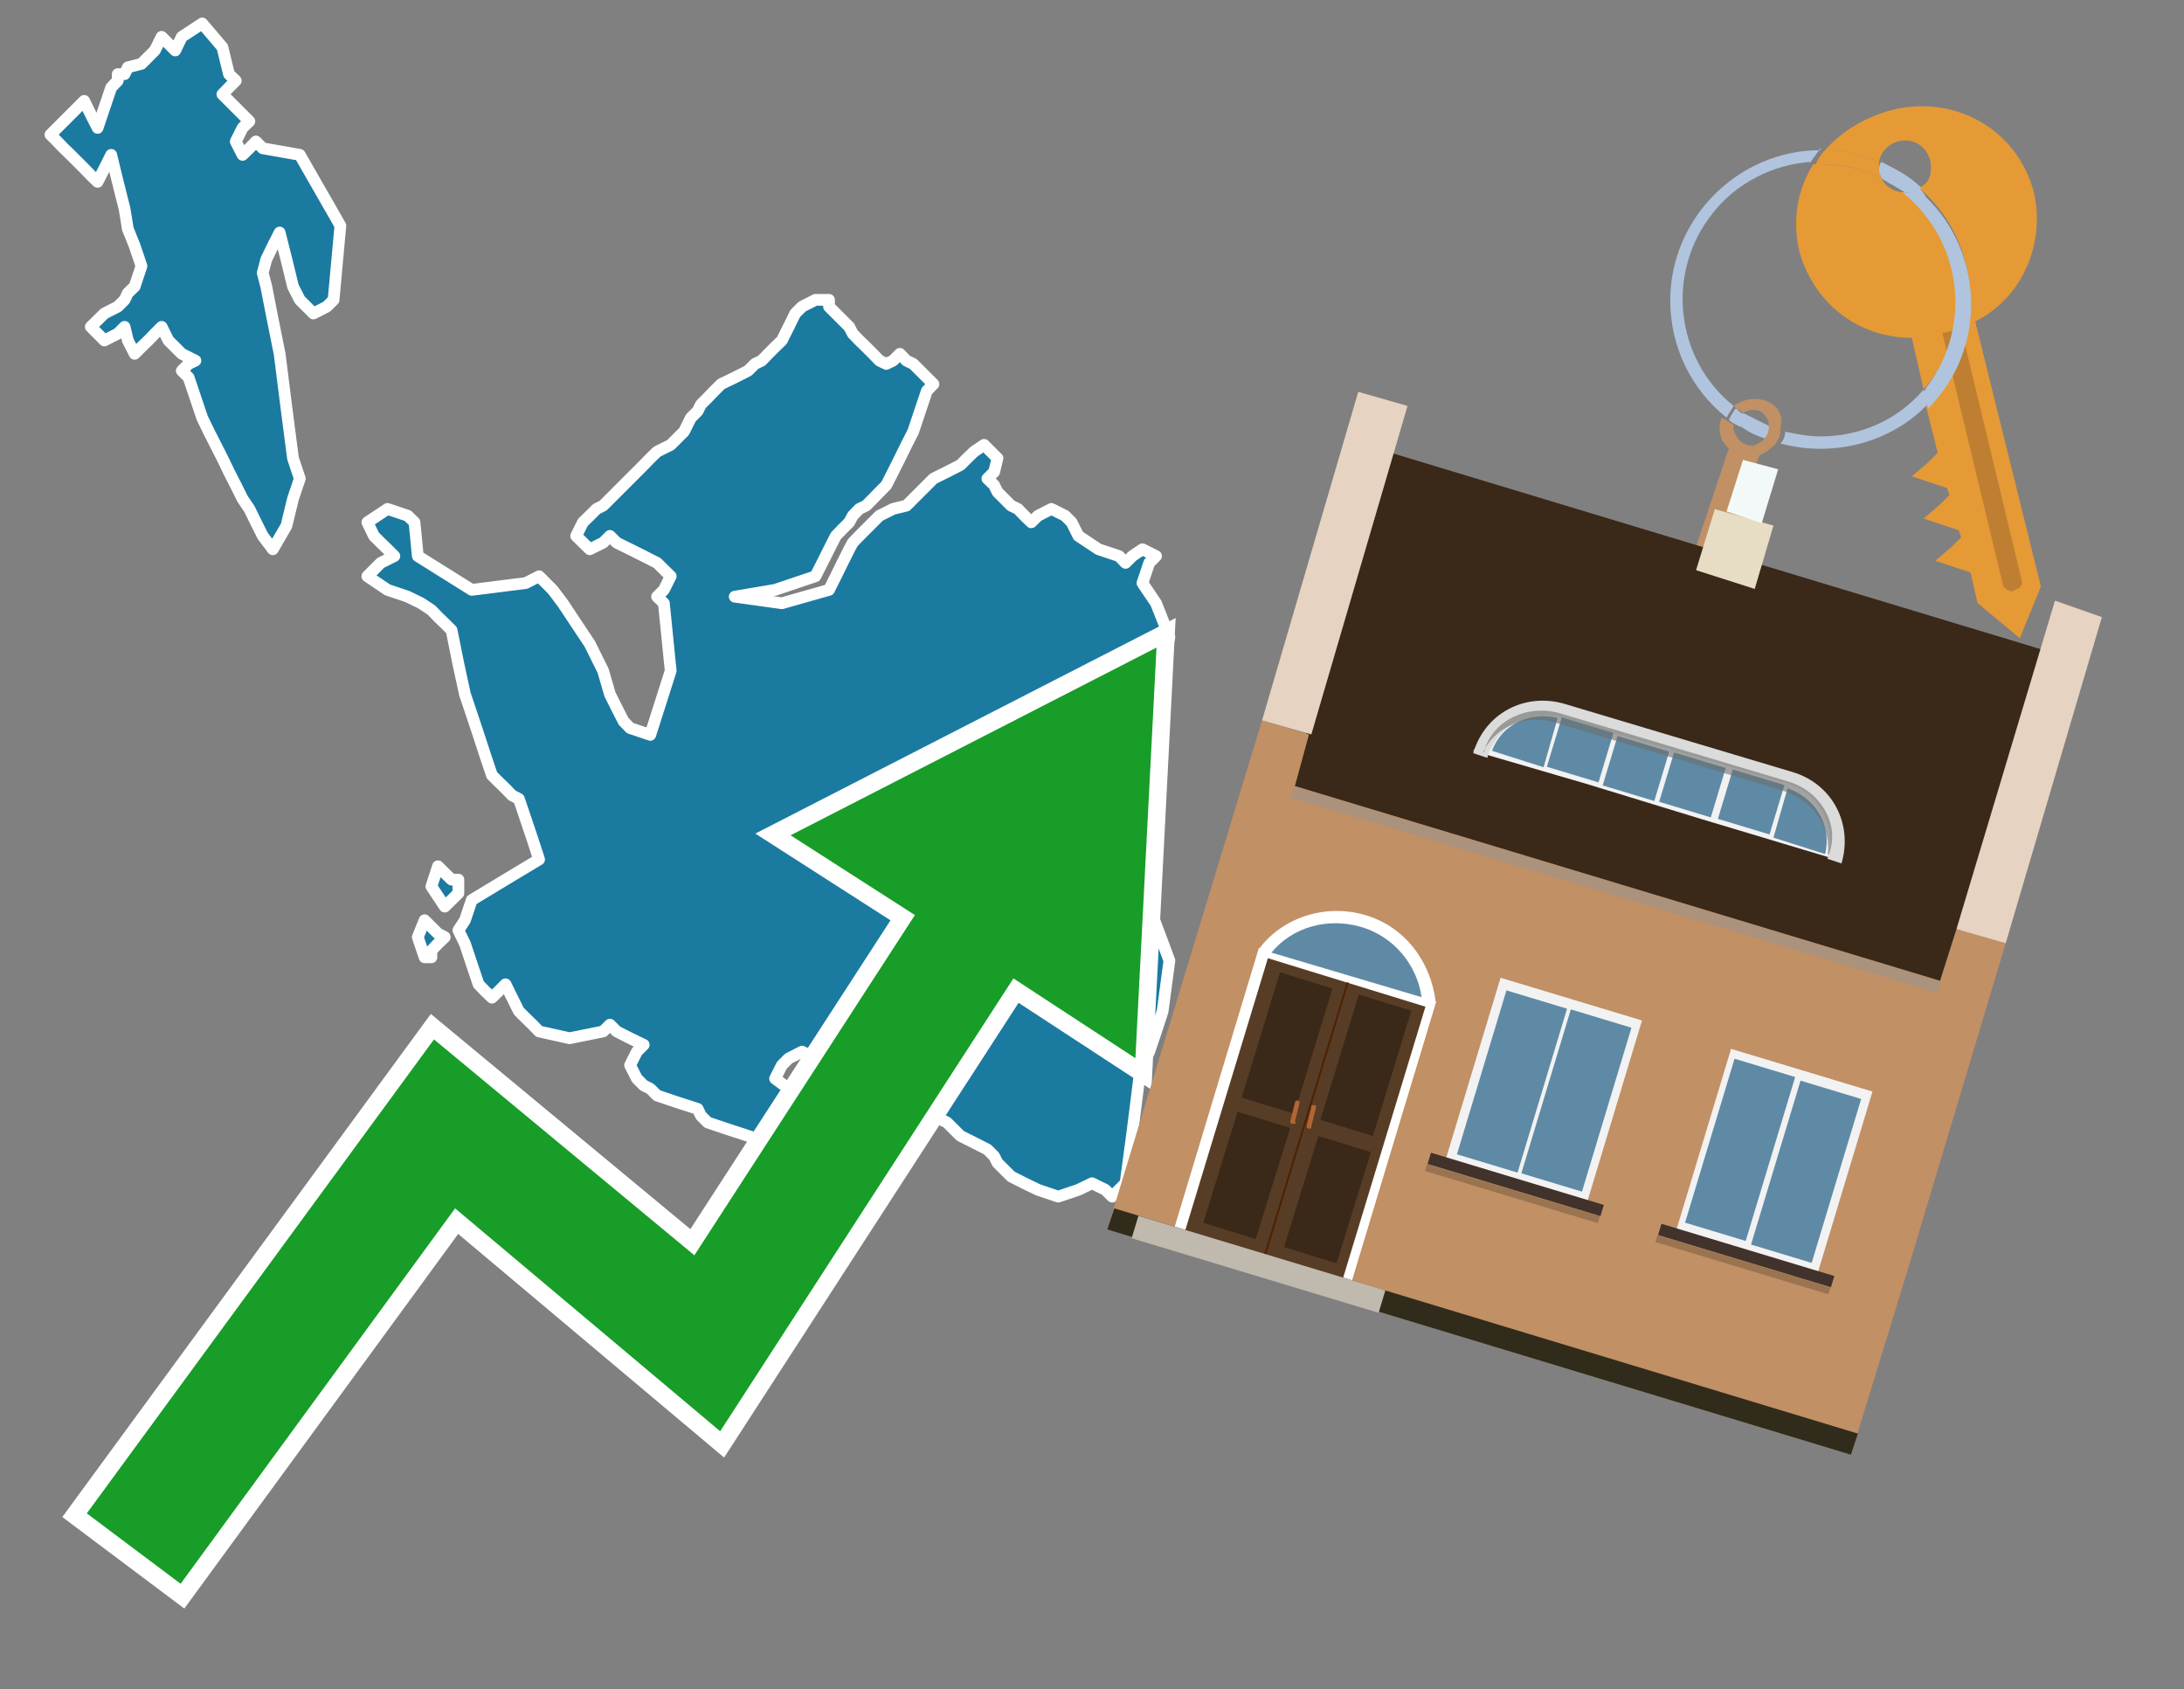
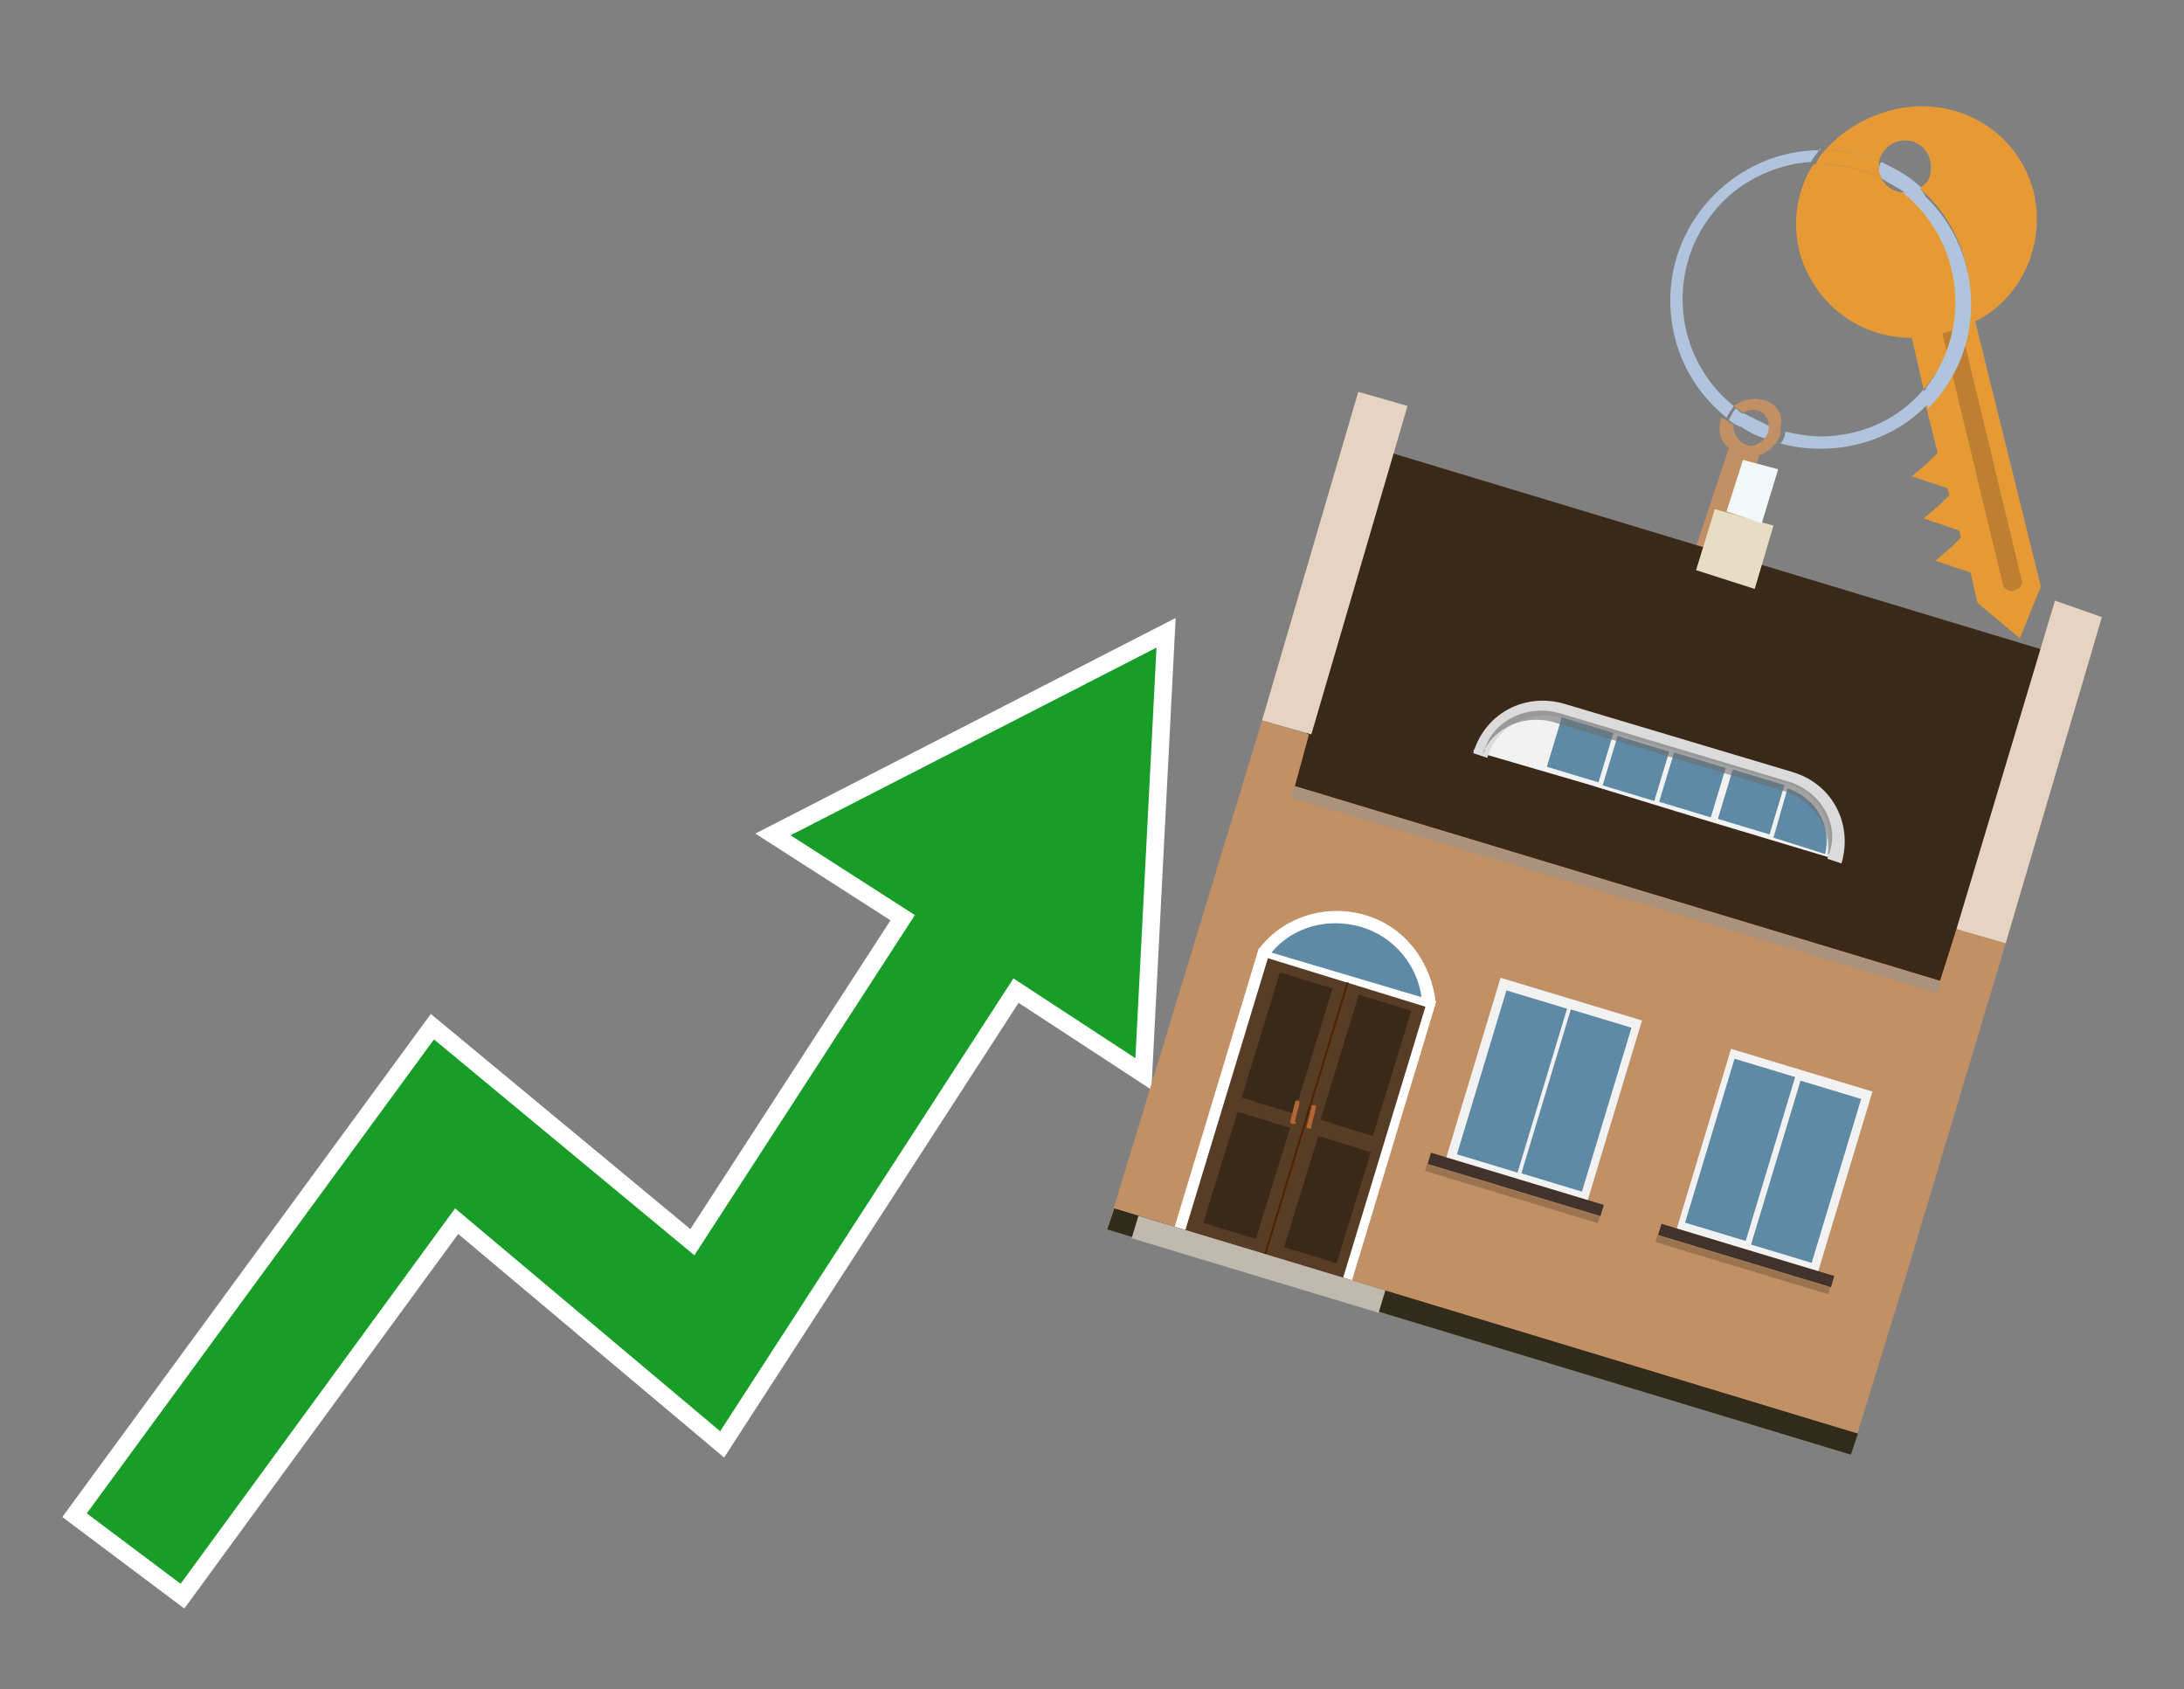
<svg xmlns="http://www.w3.org/2000/svg" version="1.1" id="Text" x="0px" y="0px" width="93.1px" height="72px" viewBox="0 0 93.1 72" style="enable-background:new 0 0 93.1 72;" xml:space="preserve">
  <rect x="0" y="0" width="93.1" height="72" fill="#808080" stroke="none" />
  <style type="text/css">
	.st0{fill:#1B7AA0;stroke:#FFFFFF;stroke-width:0.5;stroke-linejoin:round;}
	.st1{fill:none;stroke:#FFFFFF;stroke-width:1.5;stroke-miterlimit:10;}
	.st2{fill:#179D28;}
	.st3{fill:#E69A35;}
	.st4{fill:#B0C4DE;}
	.st5{fill:#C19065;}
	.st6{fill:#BF7F32;}
	.st7{fill-rule:evenodd;clip-rule:evenodd;fill:#3A2819;}
	.st8{fill-rule:evenodd;clip-rule:evenodd;fill:#C19065;}
	.st9{opacity:0.5;fill-rule:evenodd;clip-rule:evenodd;fill:#949494;}
	.st10{fill-rule:evenodd;clip-rule:evenodd;fill:#E6D3C1;}
	.st11{fill-rule:evenodd;clip-rule:evenodd;fill:#312B1B;}
	.st12{fill-rule:evenodd;clip-rule:evenodd;fill:#E7DDC4;}
	.st13{fill-rule:evenodd;clip-rule:evenodd;fill:#F3F9F8;}
	.st14{fill-rule:evenodd;clip-rule:evenodd;fill:#F2F2F2;}
	.st15{fill-rule:evenodd;clip-rule:evenodd;fill:#5F8AA5;}
	.st16{fill-rule:evenodd;clip-rule:evenodd;fill:#41322B;}
	.st17{opacity:0.2;fill-rule:evenodd;clip-rule:evenodd;}
	.st18{fill:#5F8AA5;}
	.st19{fill:#DADBDA;}
	.st20{fill:#BD7A53;}
	.st21{opacity:0.6;fill-rule:evenodd;clip-rule:evenodd;fill:#6D6E6D;}
	.st22{fill:#FFFFFF;}
	.st23{fill-rule:evenodd;clip-rule:evenodd;fill:#FFFFFF;}
	.st24{fill:#573D25;}
	.st25{fill:#3A2819;}
	.st26{fill:#502100;}
	.st27{fill-rule:evenodd;clip-rule:evenodd;fill:#C0B9AD;}
	.st28{fill:#B26635;}
</style>
-   <path class="st0" d="M19.54,38.07L18.96,38.64L18.39,37.78L18.67,36.92L18.96,37.21L19.25,37.49L19.54,37.49ZM35.34,13.07L35.63,13.36L35.91,13.64L36.2,13.93L36.35,14.22L36.63,14.51L36.92,14.79L37.21,15.08L37.49,15.37L37.78,15.51L38.07,15.37L38.36,15.08L38.64,15.37L38.93,15.51L39.22,15.8L39.51,16.09L39.79,16.37L39.51,16.66L39.22,17.52L38.93,18.39L38.64,18.96L38.36,19.53L38.07,20.11L37.78,20.68L37.49,20.97L37.21,21.26L36.92,21.55L36.63,21.69L36.35,21.98L36.2,22.26L35.91,22.55L35.63,22.84L35.34,23.41L35.05,23.99L34.76,24.56L33.04,25.14L31.32,25.43L33.33,25.71L35.34,25.14L35.63,24.56L35.91,23.99L36.2,23.41L36.35,23.13L36.63,22.84L36.92,22.55L37.21,22.26L37.49,21.98L38.07,21.69L38.64,21.55L38.93,21.26L39.22,20.97L39.51,20.68L39.79,20.4L40.37,20.11L40.94,19.82L41.23,19.53L41.52,19.25L41.95,18.96L42.52,19.53L42.38,20.11L42.09,20.4L42.38,20.68L42.52,20.97L42.81,21.26L43.1,21.55L43.39,21.69L43.67,21.98L43.96,22.26L44.25,21.98L44.82,21.69L45.4,21.98L45.68,22.26L45.97,22.84L46.83,23.41L47.7,23.7L47.98,23.99L48.27,23.7L48.7,23.41L49.28,23.7L48.99,23.99L48.7,24.85L49.28,25.71L49.85,27.15L49.56,28.44L49.28,29.59L48.99,30.74L48.7,31.03L48.56,31.32L48.27,31.6L47.98,31.89L47.7,32.18L47.41,32.47L47.12,32.18L46.55,31.89L45.97,32.18L45.4,32.47L44.82,33.04L44.54,33.61L44.25,34.19L44.82,34.62L45.4,35.2L44.25,35.77L43.1,36.06L43.67,36.34L44.25,36.63L45.11,36.92L45.97,37.21L46.55,37.49L47.12,37.78L47.7,38.07L48.27,38.36L48.99,38.64L49.85,40.94L49.56,43.1L49.28,43.96L48.99,44.82L48.7,45.4L48.56,45.97L48.27,48.27L47.98,50.43L47.7,50.71L47.41,51.0L47.12,50.71L46.55,50.43L45.97,50.71L45.11,51.0L44.25,50.71L43.67,50.43L43.1,50.14L42.81,49.85L42.52,49.56L42.38,49.28L42.09,48.99L41.52,48.7L40.94,48.41L40.66,48.13L40.37,47.84L39.79,47.55L39.22,46.98L38.64,46.4L38.07,46.26L37.78,45.97L37.49,45.68L37.21,45.4L36.92,45.68L36.63,45.97L36.35,46.26L35.91,46.4L35.34,45.97L35.05,45.4L34.76,45.11L34.19,44.82L33.62,45.11L33.33,45.4L33.04,45.97L33.62,46.4L34.19,46.69L33.9,46.98L33.62,47.84L32.75,48.7L31.89,48.41L31.03,48.13L30.17,47.84L29.88,47.55L29.74,47.26L28.87,46.98L28.01,46.69L27.72,46.4L27.44,46.26L27.15,45.97L26.86,45.4L27.15,44.82L27.44,44.53L26.86,44.25L26.29,43.96L26.0,43.67L25.71,43.96L24.28,44.25L22.98,43.96L22.7,43.67L22.41,43.39L22.12,43.1L21.83,42.52L21.55,41.95L21.26,42.24L20.97,42.52L20.68,42.24L20.4,41.95L20.11,41.09L19.82,40.22L19.54,39.65L19.82,39.22L20.11,38.36L21.55,37.49L22.98,36.63L22.7,35.77L22.41,34.91L22.12,34.05L21.83,33.9L21.55,33.61L21.26,33.33L20.97,33.04L20.68,32.18L20.4,31.32L20.11,30.45L19.82,29.59L19.54,28.3L19.25,26.86L18.96,26.57L18.67,26.29L18.39,26.0L17.95,25.71L17.38,25.43L16.52,25.14L15.66,24.56L16.23,23.99L16.81,23.7L16.52,23.41L16.23,23.13L15.94,22.84L15.66,22.26L16.52,21.69L17.38,21.98L17.67,22.26L17.81,23.7L20.11,25.14L22.41,24.85L22.98,24.56L23.56,25.14L23.99,25.71L24.56,26.57L25.14,27.44L25.71,28.59L26.0,29.59L26.29,30.17L26.58,30.74L26.86,31.03L27.72,31.32L28.59,28.59L28.3,25.71L28.01,25.43L28.3,25.14L28.59,24.56L28.01,23.99L27.44,23.7L26.86,23.41L26.29,23.13L26.0,22.84L25.71,23.13L25.14,23.41L24.56,22.84L24.85,22.26L25.14,21.98L25.43,21.69L25.71,21.55L26.0,21.26L26.29,20.97L26.58,20.68L26.86,20.4L27.15,20.11L27.44,19.82L27.72,19.53L28.01,19.25L28.59,18.96L29.16,18.39L29.45,17.81L29.74,17.52L29.88,17.24L30.17,16.95L30.45,16.66L30.74,16.37L31.32,16.09L31.89,15.8L32.18,15.51L32.47,15.37L32.75,15.08L33.04,14.79L33.33,14.51L33.62,13.93L33.9,13.36L34.19,13.07L34.76,12.78L35.34,12.78ZM18.1,40.8L17.81,39.94L18.1,39.22L18.39,39.51L18.67,39.79L18.96,39.94L18.67,40.22L18.39,40.51L18.39,40.8ZM5.31,3.16L5.45,2.87L6.03,2.72L6.6,2.15L6.89,1.57L7.18,1.86L7.47,2.15L7.75,1.57L8.62,1.0L9.48,2.01L9.76,3.16L10.05,3.44L9.76,3.73L9.48,4.02L9.76,4.3L10.05,4.59L10.34,4.88L10.63,5.17L10.34,5.45L10.05,6.03L10.34,6.6L10.63,6.32L10.91,6.03L11.2,6.32L12.78,6.6L14.51,9.62L14.22,12.78L13.93,13.07L13.36,13.36L12.78,12.78L12.49,12.21L12.21,11.06L11.92,9.91L11.63,10.48L11.35,11.06L11.2,11.63L11.35,12.21L11.63,13.64L11.92,15.08L12.21,17.38L12.49,19.53L12.78,20.4L12.49,21.26L12.21,22.41L11.63,23.41L11.2,22.84L10.91,22.26L10.63,21.69L10.34,21.26L10.05,20.68L9.76,20.11L9.48,19.53L9.19,18.96L8.9,18.39L8.62,17.81L8.33,16.95L8.04,16.09L7.75,15.8L8.04,15.51L8.33,15.37L7.75,15.08L7.18,14.51L6.89,13.93L6.6,14.22L6.32,14.51L6.03,14.79L5.74,15.08L5.45,14.51L5.31,13.93L5.02,14.22L4.45,14.51L3.87,13.93L4.45,13.36L5.02,13.07L5.31,12.78L5.45,12.49L5.74,12.21L6.03,11.34L5.74,10.48L5.45,9.76L5.31,8.9L5.02,7.75L4.74,6.6L4.45,7.18L4.16,7.75L3.87,7.47L3.59,7.18L3.3,6.89L3.01,6.6L2.72,6.32L2.44,6.03L2.15,5.74L2.44,5.45L2.72,5.17L3.01,4.88L3.3,4.59L3.59,4.3L3.87,4.88L4.16,5.45L4.45,4.59L4.74,3.73L5.02,3.44L5.02,3.16Z" />
  <polygon class="st1" points="49.3,27.6 33.7,35.6 39,39 29.6,53.5 18.5,44.3 3.7,64.5 7.7,67.5 19.4,51.5 30.7,61 43.2,41.7   48.4,45.1 " />
  <polygon class="st2" points="49.3,27.6 33.7,35.6 39,39 29.6,53.5 18.5,44.3 3.7,64.5 7.7,67.5 19.4,51.5 30.7,61 43.2,41.7   48.4,45.1 " />
  <path class="st3" d="M80.2,7.6c0-0.1-0.1-0.2-0.1-0.3c0-0.1,0-0.3,0-0.4c-0.7-0.3-1.5-0.5-2.3-0.5c-0.2,0.2-0.3,0.4-0.4,0.6  c0.1,0,0.2,0,0.3,0C78.5,7,79.4,7.2,80.2,7.6z" />
  <path class="st4" d="M77.6,6.4c-3.5,0-6.4,2.9-6.4,6.4c0,2,0.9,3.8,2.4,5c0.1-0.2,0.2-0.3,0.3-0.5c-2.5-2-2.9-5.7-0.9-8.2  c1-1.3,2.6-2.1,4.2-2.2c0.1-0.2,0.3-0.4,0.4-0.6V6.4z" />
  <path class="st3" d="M84.2,13.7c2-1,3-3.3,2.5-5.5C86,5.5,83.3,4,80.6,4.7c-1.1,0.3-2.1,0.9-2.8,1.7c0.8,0,1.6,0.2,2.3,0.5  c0.1-0.6,0.7-1,1.3-0.9c0.6,0.1,1,0.7,0.9,1.3c0,0.3-0.2,0.6-0.5,0.7c2.7,2.3,2.9,6.4,0.6,9c-0.1,0.1-0.2,0.2-0.3,0.3l0.5,2  l-0.4,0.4l-0.7,0.6l0.9,0.3l0.6,0.2l0.1,0.3l-0.4,0.4L82,22.1l0.9,0.3l0.6,0.2l0.1,0.3l-0.4,0.4l-0.7,0.6l0.9,0.3l0.6,0.2l0.3,1.3  l1.8,1.5L87,25L84.2,13.7z" />
  <path class="st3" d="M81.2,8.2c-0.4,0-0.8-0.2-1-0.6C79.4,7.2,78.5,7,77.6,7c-0.1,0-0.2,0-0.3,0c-0.7,1.1-0.9,2.4-0.6,3.7  c0.6,2.2,2.5,3.7,4.8,3.7l0.5,2.2c2.1-2.4,1.9-6.1-0.6-8.2C81.3,8.3,81.2,8.3,81.2,8.2z" />
  <path class="st4" d="M74.1,18.1c0.4,0.3,0.8,0.5,1.2,0.6c0.1-0.1,0.2-0.3,0.2-0.5l0,0c-0.4-0.2-0.8-0.4-1.2-0.6  C74.2,17.8,74.1,17.9,74.1,18.1z" />
  <path class="st4" d="M74.4,17.7c-0.2-0.1-0.3-0.2-0.4-0.3c-0.1,0.1-0.2,0.3-0.3,0.5c0.1,0.1,0.3,0.2,0.5,0.3  C74.1,17.9,74.2,17.8,74.4,17.7z" />
  <path class="st5" d="M74.8,17c-0.3,0-0.6,0.1-0.9,0.3c0.1,0.1,0.3,0.2,0.4,0.3c0.3-0.2,0.8-0.2,1,0.2c0.1,0.1,0.1,0.3,0.1,0.4l0,0  c0,0.4-0.3,0.7-0.7,0.8c-0.4,0-0.7-0.3-0.8-0.7c0,0,0,0,0-0.1v-0.1c-0.2-0.1-0.3-0.2-0.5-0.3c-0.2,0.4-0.1,1,0.3,1.3l-1.7,5.1  l1.3,0.3l1.7-5.1c0.3-0.1,0.5-0.3,0.7-0.5c0.1-0.2,0.2-0.3,0.2-0.5c0-0.1,0-0.1,0-0.2C76.1,17.5,75.5,17,74.8,17z" />
  <path class="st6" d="M86,25.1l-0.2,0.1c-0.2,0-0.3-0.1-0.4-0.2l0,0l-2.6-10.8l0.8-0.2l2.6,10.8C86.2,24.9,86.1,25.1,86,25.1L86,25.1  z" />
  <path class="st4" d="M80.1,7.3c0,0.1,0.1,0.2,0.1,0.3c0.3,0.2,0.7,0.4,1,0.6c0.1,0,0.2,0,0.3,0c0.1,0,0.3-0.1,0.4-0.2  c-0.5-0.5-1.1-0.8-1.7-1.1C80.1,7,80.1,7.2,80.1,7.3z" />
  <path class="st4" d="M77.6,18.6c-0.5,0-1-0.1-1.5-0.2c0,0.2-0.1,0.4-0.2,0.5c2.2,0.6,4.7,0,6.3-1.7L82,16.6  C80.9,17.9,79.3,18.6,77.6,18.6z" />
  <path class="st4" d="M81.8,8c-0.1,0.1-0.2,0.1-0.4,0.2c-0.1,0-0.2,0-0.3,0c2.5,2,3,5.6,1.1,8.2c-0.1,0.1-0.1,0.2-0.2,0.3l0.2,0.7  c2.5-2.5,2.4-6.6-0.1-9C82,8.2,81.9,8.1,81.8,8L81.8,8z" />
  <g>
    <polygon class="st7" points="82.9,42 55,33.6 59.3,19.3 87.1,27.7 82.9,42  " />
    <polygon class="st8" points="81.3,54.2 85.5,40.2 83.4,39.6 82.7,41.8 55.2,33.5 55.8,31.3 53.8,30.7 47.2,52.4 78.9,62  " />
    <rect x="54.5" y="37.7" transform="matrix(0.957 0.289 -0.289 0.957 13.909 -18.316)" class="st9" width="28.8" height="0.5" />
    <polygon class="st10" points="85.5,40.2 83.4,39.6 87.6,25.6 89.6,26.3 85.5,40.2  " />
    <polygon class="st10" points="55.9,31.3 53.8,30.7 57.9,16.7 60,17.3 55.9,31.3  " />
    <polygon class="st11" points="78.9,62 79.2,61.1 47.5,51.5 47.2,52.4 78.9,62  " />
    <polygon class="st12" points="75.6,22.4 73.1,21.7 72.3,24.3 74.8,25.1 75.6,22.4  " />
    <polygon class="st13" points="75.8,20 74.3,19.6 73.6,21.8 75.1,22.3 75.8,20  " />
    <g>
      <rect x="62.7" y="42.5" transform="matrix(-0.957 -0.289 0.289 -0.957 115.347 110.133)" class="st14" width="6.3" height="8.2" />
      <g>
        <rect x="63.6" y="45.6" transform="matrix(0.289 -0.957 0.957 0.289 2.833 97.694)" class="st15" width="7.3" height="2.7" />
        <rect x="60.8" y="44.8" transform="matrix(0.289 -0.957 0.957 0.289 1.662 94.435)" class="st15" width="7.3" height="2.7" />
      </g>
      <rect x="60.8" y="50.2" transform="matrix(-0.957 -0.289 0.289 -0.957 111.902 117.445)" class="st16" width="7.7" height="0.5" />
      <rect x="60.7" y="50.7" transform="matrix(-0.957 -0.289 0.289 -0.957 111.55 118.193)" class="st17" width="7.7" height="0.3" />
    </g>
    <g>
      <rect x="72.4" y="45.4" transform="matrix(-0.957 -0.289 0.289 -0.957 133.617 118.741)" class="st14" width="6.3" height="8.2" />
      <g>
        <rect x="73.3" y="48.6" transform="matrix(0.289 -0.957 0.957 0.289 6.95 109.146)" class="st15" width="7.3" height="2.7" />
        <rect x="70.6" y="47.7" transform="matrix(0.289 -0.957 0.957 0.289 5.779 105.888)" class="st15" width="7.3" height="2.7" />
      </g>
      <rect x="70.5" y="53.1" transform="matrix(-0.957 -0.289 0.289 -0.957 130.172 126.053)" class="st16" width="7.7" height="0.5" />
      <rect x="70.4" y="53.6" transform="matrix(-0.957 -0.289 0.289 -0.957 129.82 126.801)" class="st17" width="7.7" height="0.3" />
    </g>
    <g>
      <path class="st14" d="M76.3,33c2,0.6,2.2,3.7,2.2,3.7l0,0l-6-1.8l-4.9-1.5L62.8,32l0,0c0,0,1.9-2.4,3.9-1.8L76.3,33z" />
      <path class="st18" d="M77.8,36.4c0.3-1.2-0.4-2.4-1.6-2.8l-0.6,2.1L77.8,36.4z" />
      <g>
        <path class="st19" d="M76.2,33.4c1.4,0.4,2.1,1.9,1.7,3.2l0.6,0.2c0.5-1.7-0.4-3.4-2.1-3.9l-9.7-2.9c-1.7-0.5-3.4,0.4-3.9,2.1     l0.6,0.2c0.4-1.4,1.9-2.1,3.2-1.7L76.2,33.4z" />
      </g>
      <g>
        <path class="st20" d="M74.1,35.4L74.1,35.4L74.1,35.4C74.1,35.4,74.1,35.4,74.1,35.4C74.1,35.4,74.1,35.4,74.1,35.4z" />
        <rect x="74.4" y="35.2" transform="matrix(0.289 -0.957 0.957 0.289 18.881 96.43)" class="st19" width="0" height="0.6" />
      </g>
      <g>
-         <path class="st18" d="M63.6,32l2.2,0.7l0.6-2.1C65.2,30.3,64,30.9,63.6,32z" />
-       </g>
+         </g>
      <g>
        <rect x="64.7" y="32.3" transform="matrix(0.289 -0.957 0.957 0.289 14.812 85.112)" class="st19" width="0" height="0.6" />
      </g>
      <rect x="73.5" y="33.1" transform="matrix(0.957 0.289 -0.289 0.957 13.093 -20.124)" class="st18" width="2.3" height="2.2" />
      <rect x="71" y="32.4" transform="matrix(0.957 0.289 -0.289 0.957 12.78 -19.459)" class="st18" width="2.3" height="2.2" />
      <rect x="68.6" y="31.7" transform="matrix(0.957 0.289 -0.289 0.957 12.466 -18.794)" class="st18" width="2.3" height="2.2" />
      <rect x="66.2" y="30.9" transform="matrix(0.957 0.289 -0.289 0.957 12.153 -18.129)" class="st18" width="2.3" height="2.2" />
      <path class="st21" d="M66.5,30.4c-1.4-0.4-2.8,0.3-3.2,1.5c0,0.1,0,0.1-0.1,0.2c0.5-1.1,1.8-1.7,3.1-1.3l9.7,2.9    c1.3,0.4,2.1,1.6,1.9,2.8c0-0.1,0.1-0.1,0.1-0.2c0.4-1.2-0.4-2.6-1.8-3L66.5,30.4z" />
    </g>
    <g>
      <path class="st22" d="M61.2,42.7c-0.2-1.7-1.3-3.2-3-3.7c-1.7-0.5-3.5,0.1-4.5,1.4l-0.9,3.1c0.2,1.7,1.3,3.1,3,3.6    c1.7,0.5,3.5-0.1,4.5-1.4L61.2,42.7z" />
      <rect x="51.7" y="41.3" transform="matrix(0.957 0.289 -0.289 0.957 16.119 -14.054)" class="st23" width="7.9" height="12.4" />
      <g transform="matrix( 0.861, 0, 0, 0.861, 2148,666.7) ">
        <g>
          <g id="Symbol_9_0_Layer2_0_MEMBER_8_MEMBER_12_MEMBER_0_FILL_00000060021201590598459050000000066037270783187345_">
            <path class="st24" d="M-2432-726.9l7.8,2.4l-4.1,13.5l-7.8-2.4L-2432-726.9z" />
          </g>
        </g>
      </g>
      <g transform="matrix( 0.861, 0, 0, 0.861, 2148,666.7) ">
        <g>
          <g id="Symbol_9_0_Layer2_0_MEMBER_8_MEMBER_12_MEMBER_2_MEMBER_1_FILL_00000132060489121638774550000007330903994898771113_">
            <path class="st25" d="M-2435.2-713.8l1.7-5.5l2.6,0.8l-1.7,5.5L-2435.2-713.8z" />
          </g>
        </g>
      </g>
      <g transform="matrix( 0.861, 0, 0, 0.861, 2148,666.7) ">
        <g>
          <g id="Symbol_9_0_Layer2_0_MEMBER_8_MEMBER_12_MEMBER_2_MEMBER_1_FILL_00000176730692291766165980000016523489373208341399_">
            <path class="st25" d="M-2433.3-720l1.9-6.2l2.6,0.8l-1.9,6.2L-2433.3-720z" />
          </g>
        </g>
      </g>
      <g transform="matrix( 0.861, 0, 0, 0.861, 2148,666.7) ">
        <g>
          <g id="Symbol_9_0_Layer2_0_MEMBER_8_MEMBER_12_MEMBER_2_MEMBER_1_FILL_00000082362931983957889100000005224260879095784090_">
            <path class="st26" d="M-2432.2-712.2l4.1-13.5l0.1,0l-4.1,13.5L-2432.2-712.2z" />
          </g>
        </g>
      </g>
      <rect x="53.2" y="48.4" transform="matrix(0.289 -0.957 0.957 0.289 -13.453 89.698)" class="st27" width="1" height="11" />
      <path class="st28" d="M55.1,47.9L55.1,47.9c-0.1,0-0.1-0.1-0.1-0.1l0.2-0.8c0-0.1,0.1-0.1,0.1-0.1l0,0c0.1,0,0.1,0.1,0.1,0.1    l-0.2,0.8C55.3,47.9,55.2,47.9,55.1,47.9z" />
      <g transform="matrix( 0.861, 0, 0, 0.861, 2148,666.7) ">
        <g>
          <g id="Symbol_9_0_Layer2_0_MEMBER_8_MEMBER_12_MEMBER_2_MEMBER_1_FILL_00000013159148457552116620000004647169029062916774_">
            <path class="st25" d="M-2428.6-711.8l1.7-5.5l-2.6-0.8l-1.7,5.5L-2428.6-711.8z" />
          </g>
        </g>
      </g>
      <g transform="matrix( 0.861, 0, 0, 0.861, 2148,666.7) ">
        <g>
          <g id="Symbol_9_0_Layer2_0_MEMBER_8_MEMBER_12_MEMBER_2_MEMBER_1_FILL_00000048498788352989995860000015174018544838236605_">
            <path class="st25" d="M-2426.8-718.1l1.9-6.2l-2.6-0.8l-1.9,6.2L-2426.8-718.1z" />
          </g>
        </g>
      </g>
      <path class="st28" d="M55.8,48.1L55.8,48.1c0.1,0,0.1,0,0.1-0.1l0.2-0.8c0-0.1,0-0.1-0.1-0.1l0,0c-0.1,0-0.1,0-0.1,0.1l-0.2,0.8    C55.7,48,55.7,48.1,55.8,48.1z" />
      <g>
        <path class="st18" d="M60.6,42.5c-0.2-1.4-1.2-2.6-2.6-3s-2.9,0-3.8,1.1L60.6,42.5z" />
      </g>
    </g>
  </g>
</svg>